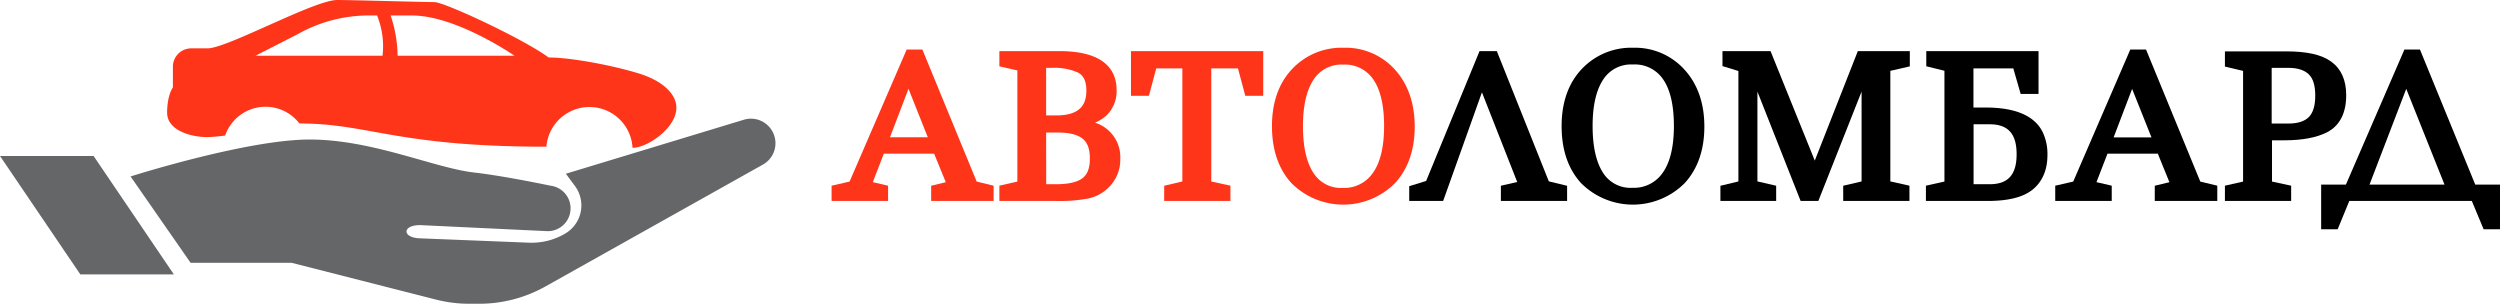
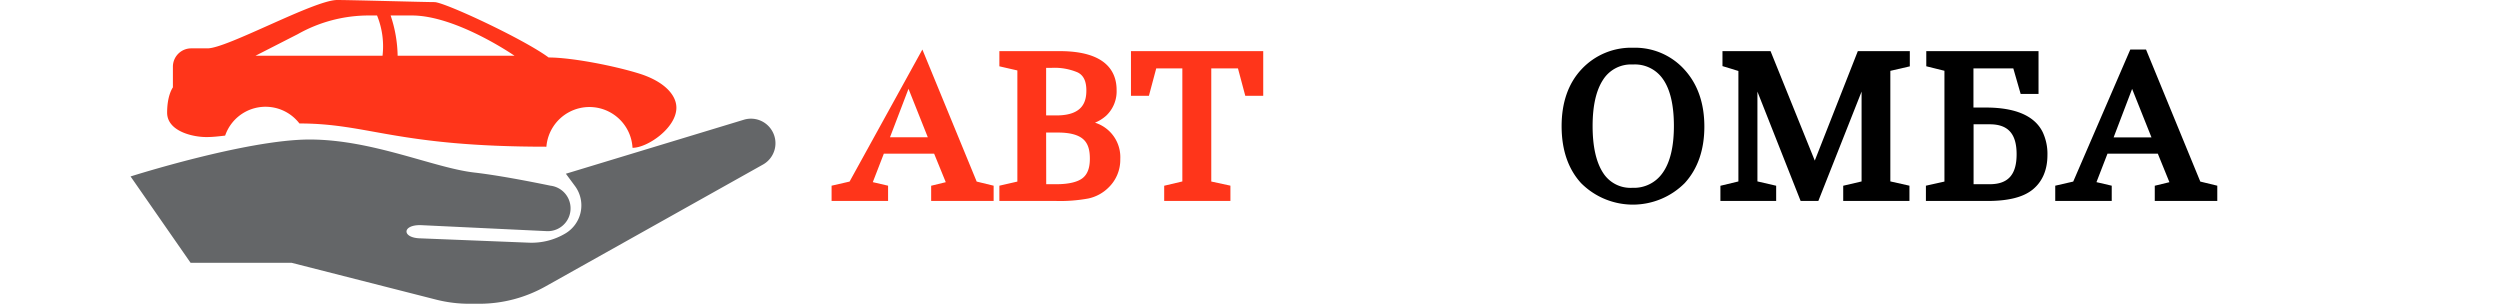
<svg xmlns="http://www.w3.org/2000/svg" viewBox="0 0 605.83 73.63">
  <defs>
    <style>.cls-1{fill:#ff351a;}.cls-2{fill:#646668;}</style>
  </defs>
  <g id="Layer_2" data-name="Layer 2">
    <path class="cls-1" d="M154.84,17.81c-6.09-1.89-16.33-3.88-21.89-3.88C126.89,9.45,107.7.51,105.28.51S85.07,0,81.71,0C76.15,0,55.05,11.72,50.29,11.72c-.27,0-2.28,0-4,0a4.44,4.44,0,0,0-4.39,4.46v5S40.5,23,40.5,27.3c0,4.55,6.38,6,9.82,5.91,1.1,0,2.58-.15,4.24-.35a10.35,10.35,0,0,1,18-2.94c16.88,0,23.46,5.63,59.85,5.63a10.46,10.46,0,0,1,20.87.27c3.65,0,10.63-4.83,10.63-9.71C163.92,23,160.93,19.7,154.84,17.81ZM92.7,13.51H61.91L72.17,8.27a35,35,0,0,1,17.2-4.52h2A19.82,19.82,0,0,1,92.7,13.51Zm3.66,0a31.94,31.94,0,0,0-1.7-9.76h5.15c10.78,0,24.88,9.76,24.88,9.76Z" />
    <path class="cls-2" d="M187,31.54A5.92,5.92,0,0,0,180.31,29L137.13,42.1l2.22,3A7.9,7.9,0,0,1,137,56.58h0a16,16,0,0,1-8.79,2.23l-26.28-1.05c-4.6-.07-4.55-3.33.1-3.2L132.28,56a5.53,5.53,0,0,0,1.13-11c-5.34-1.1-12.84-2.54-18.48-3.19-9.8-1.12-24.64-8-39.9-8s-43.39,8.95-43.39,8.95L46.19,63.69h24.5l35,8.92a32.68,32.68,0,0,0,8.12,1h2.31a32.8,32.8,0,0,0,16.07-4.2l52.75-29.56A5.92,5.92,0,0,0,187,31.54Z" />
-     <polygon class="cls-2" points="0 37.8 19.46 66.49 42.13 66.49 22.68 37.8 0 37.8" />
-     <path class="cls-1" d="M223.52,12h-3.8L205.88,44,201.52,45V48.7h13.69V45l-3.7-.86,2.67-6.9h12.19l2.82,6.91-3.54.86V48.7h15.14V45L236.68,44Zm-7.85,21.27,4.49-11.75,4.68,11.75Z" />
+     <path class="cls-1" d="M223.52,12L205.88,44,201.52,45V48.7h13.69V45l-3.7-.86,2.67-6.9h12.19l2.82,6.91-3.54.86V48.7h15.14V45L236.68,44Zm-7.85,21.27,4.49-11.75,4.68,11.75Z" />
    <path class="cls-1" d="M265.35,29.73A9.44,9.44,0,0,0,268.1,28a8.12,8.12,0,0,0,2.49-6.18c0-4.3-2.39-9.43-13.8-9.43H242.18v3.68l4.36,1V44l-4.36,1V48.7H256a37.48,37.48,0,0,0,7.74-.6,9.85,9.85,0,0,0,4.91-2.67,9.32,9.32,0,0,0,2.83-6.89A8.75,8.75,0,0,0,265.35,29.73Zm-2.09-7.82c0,2.6-.75,6.06-7.24,6.06h-2.51V16.44h1.38a14.37,14.37,0,0,1,6.2,1.08C262.55,18.2,263.26,19.64,263.26,21.91Zm-9.75,10.21h2.88c2.77,0,4.78.51,6,1.52s1.72,2.56,1.72,4.81-.57,3.77-1.76,4.71S259,44.64,256,44.64h-2.47Z" />
    <polygon class="cls-1" points="274.07 23.21 278.42 23.21 280.19 16.58 286.52 16.58 286.52 43.97 282.12 45.01 282.12 48.7 298.17 48.7 298.17 44.99 293.53 43.99 293.53 16.58 300 16.58 301.77 23.21 306.12 23.21 306.12 12.39 274.07 12.39 274.07 23.21" />
-     <path class="cls-1" d="M338.06,16.89a16.08,16.08,0,0,0-12.46-5.32,16.44,16.44,0,0,0-12.51,5.19c-3.22,3.42-4.85,8.07-4.85,13.81s1.58,10.36,4.7,13.79a17.73,17.73,0,0,0,25.14,0c3.15-3.45,4.75-8.05,4.75-13.68S341.22,20.39,338.06,16.89Zm-19.79,25c-1.67-2.58-2.52-6.38-2.52-11.32s.87-8.72,2.58-11.28a8,8,0,0,1,7.18-3.63,8.24,8.24,0,0,1,7.26,3.56c1.75,2.49,2.64,6.31,2.64,11.33s-.92,8.84-2.72,11.36a8.44,8.44,0,0,1-7.34,3.63A7.84,7.84,0,0,1,318.27,41.86Z" />
-     <polygon points="362.73 12.39 358.54 12.39 345.6 43.85 341.5 45.12 341.5 48.7 349.72 48.7 359.12 22.37 367.67 44.1 363.71 45.01 363.71 48.7 379.76 48.7 379.76 45.02 375.33 43.95 362.73 12.39" />
    <path d="M395.79,11.57a16.44,16.44,0,0,0-12.51,5.19c-3.22,3.42-4.85,8.07-4.85,13.81s1.58,10.36,4.7,13.79a17.73,17.73,0,0,0,25.14,0c3.15-3.45,4.75-8.05,4.75-13.68s-1.6-10.24-4.76-13.74A16.12,16.12,0,0,0,395.79,11.57Zm-7.33,30.29c-1.67-2.58-2.52-6.38-2.52-11.32s.87-8.72,2.58-11.28a8,8,0,0,1,7.18-3.63A8.24,8.24,0,0,1,403,19.19c1.75,2.49,2.64,6.31,2.64,11.33s-.92,8.84-2.72,11.36a8.44,8.44,0,0,1-7.34,3.63A7.85,7.85,0,0,1,388.46,41.86Z" />
    <path d="M481.23,26.06h-3V16.58h9.66l1.78,6.18H494V12.39H466.8v3.67l4.4,1.09V44l-4.49,1V48.7h14.88c5.09,0,8.7-.9,11-2.77s3.57-4.7,3.57-8.34A12.38,12.38,0,0,0,495,32C493.05,28.07,488.41,26.06,481.23,26.06Zm7.46,11.32c0,4.95-2.06,7.26-6.51,7.26h-3.92V30.12h3.92C486.63,30.12,488.69,32.43,488.69,37.38Z" />
    <path d="M520.05,12h-3.81L502.41,44,498.05,45V48.7h13.69V45l-3.7-.86,2.67-6.9h12.2l2.81,6.91-3.55.86V48.7h15.15V45L533.2,44ZM512.2,33.29l4.48-11.75,4.69,11.75Z" />
-     <path d="M550.58,34h3c4.31,0,7.78-.65,10.33-1.94,3.08-1.6,4.65-4.64,4.65-9,0-3.63-1.21-6.36-3.6-8.1s-5.91-2.51-11-2.51H539.17v3.68l4.4,1.05V44l-4.4,1V48.7h16.05V45l-4.64-1Zm10.48-10.8c0,2.38-.52,4.12-1.56,5.17s-2.7,1.57-5,1.57h-4V16.44h4c2.25,0,3.92.53,5,1.58S561.06,20.8,561.06,23.18Z" />
-     <path d="M599.83,44.73,586.43,12h-3.76L568.49,44.73h-6V55.56h4l2.82-6.86H599l2.86,6.86h4V44.73Zm-7.45,0H574.21l8.9-23.2Z" />
    <polygon points="462.81 16.08 462.81 12.39 453.36 12.39 452.59 12.39 450.21 12.39 439.78 38.92 429.06 12.39 424.4 12.39 423.64 12.39 417.41 12.39 417.41 16.02 421.27 17.2 421.27 43.97 416.91 45.02 416.91 48.7 430.42 48.7 430.42 45.01 425.88 43.96 425.88 22.2 436.35 48.7 440.64 48.7 451.12 22.2 451.12 43.97 446.67 45.01 446.67 48.7 462.72 48.7 462.72 45 458.09 43.96 458.09 17.17 462.81 16.08" />
  </g>
</svg>